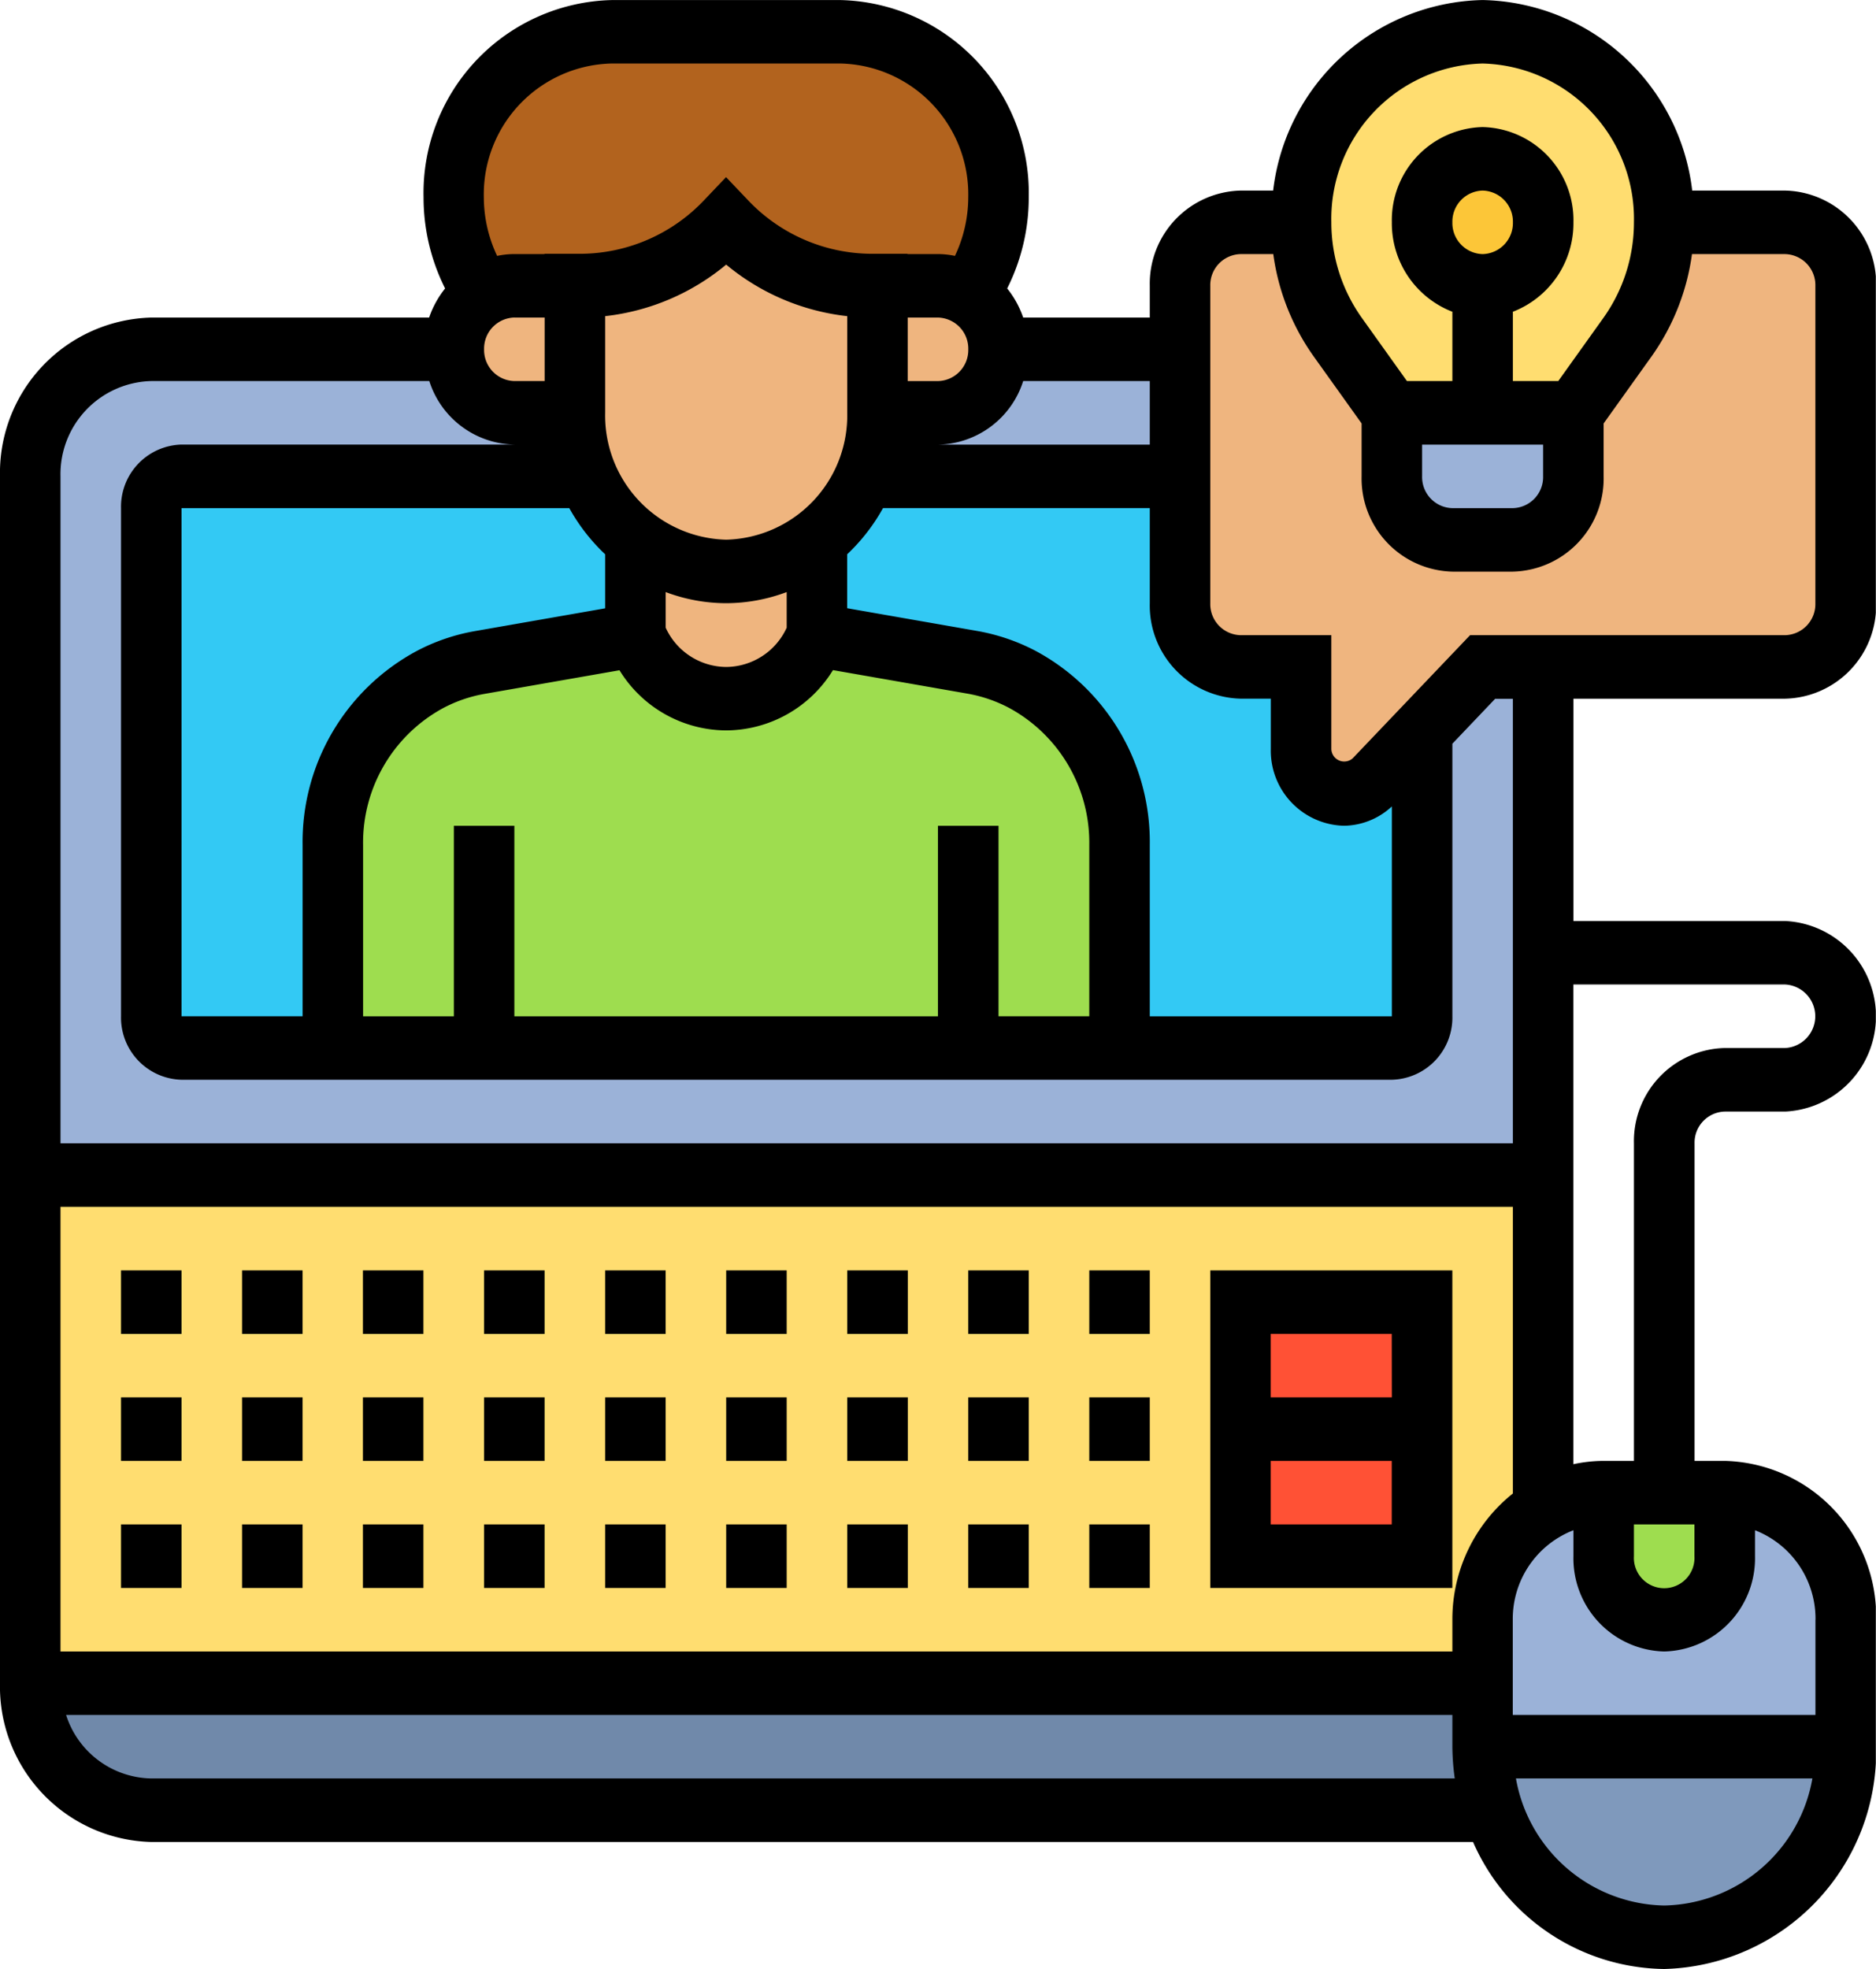
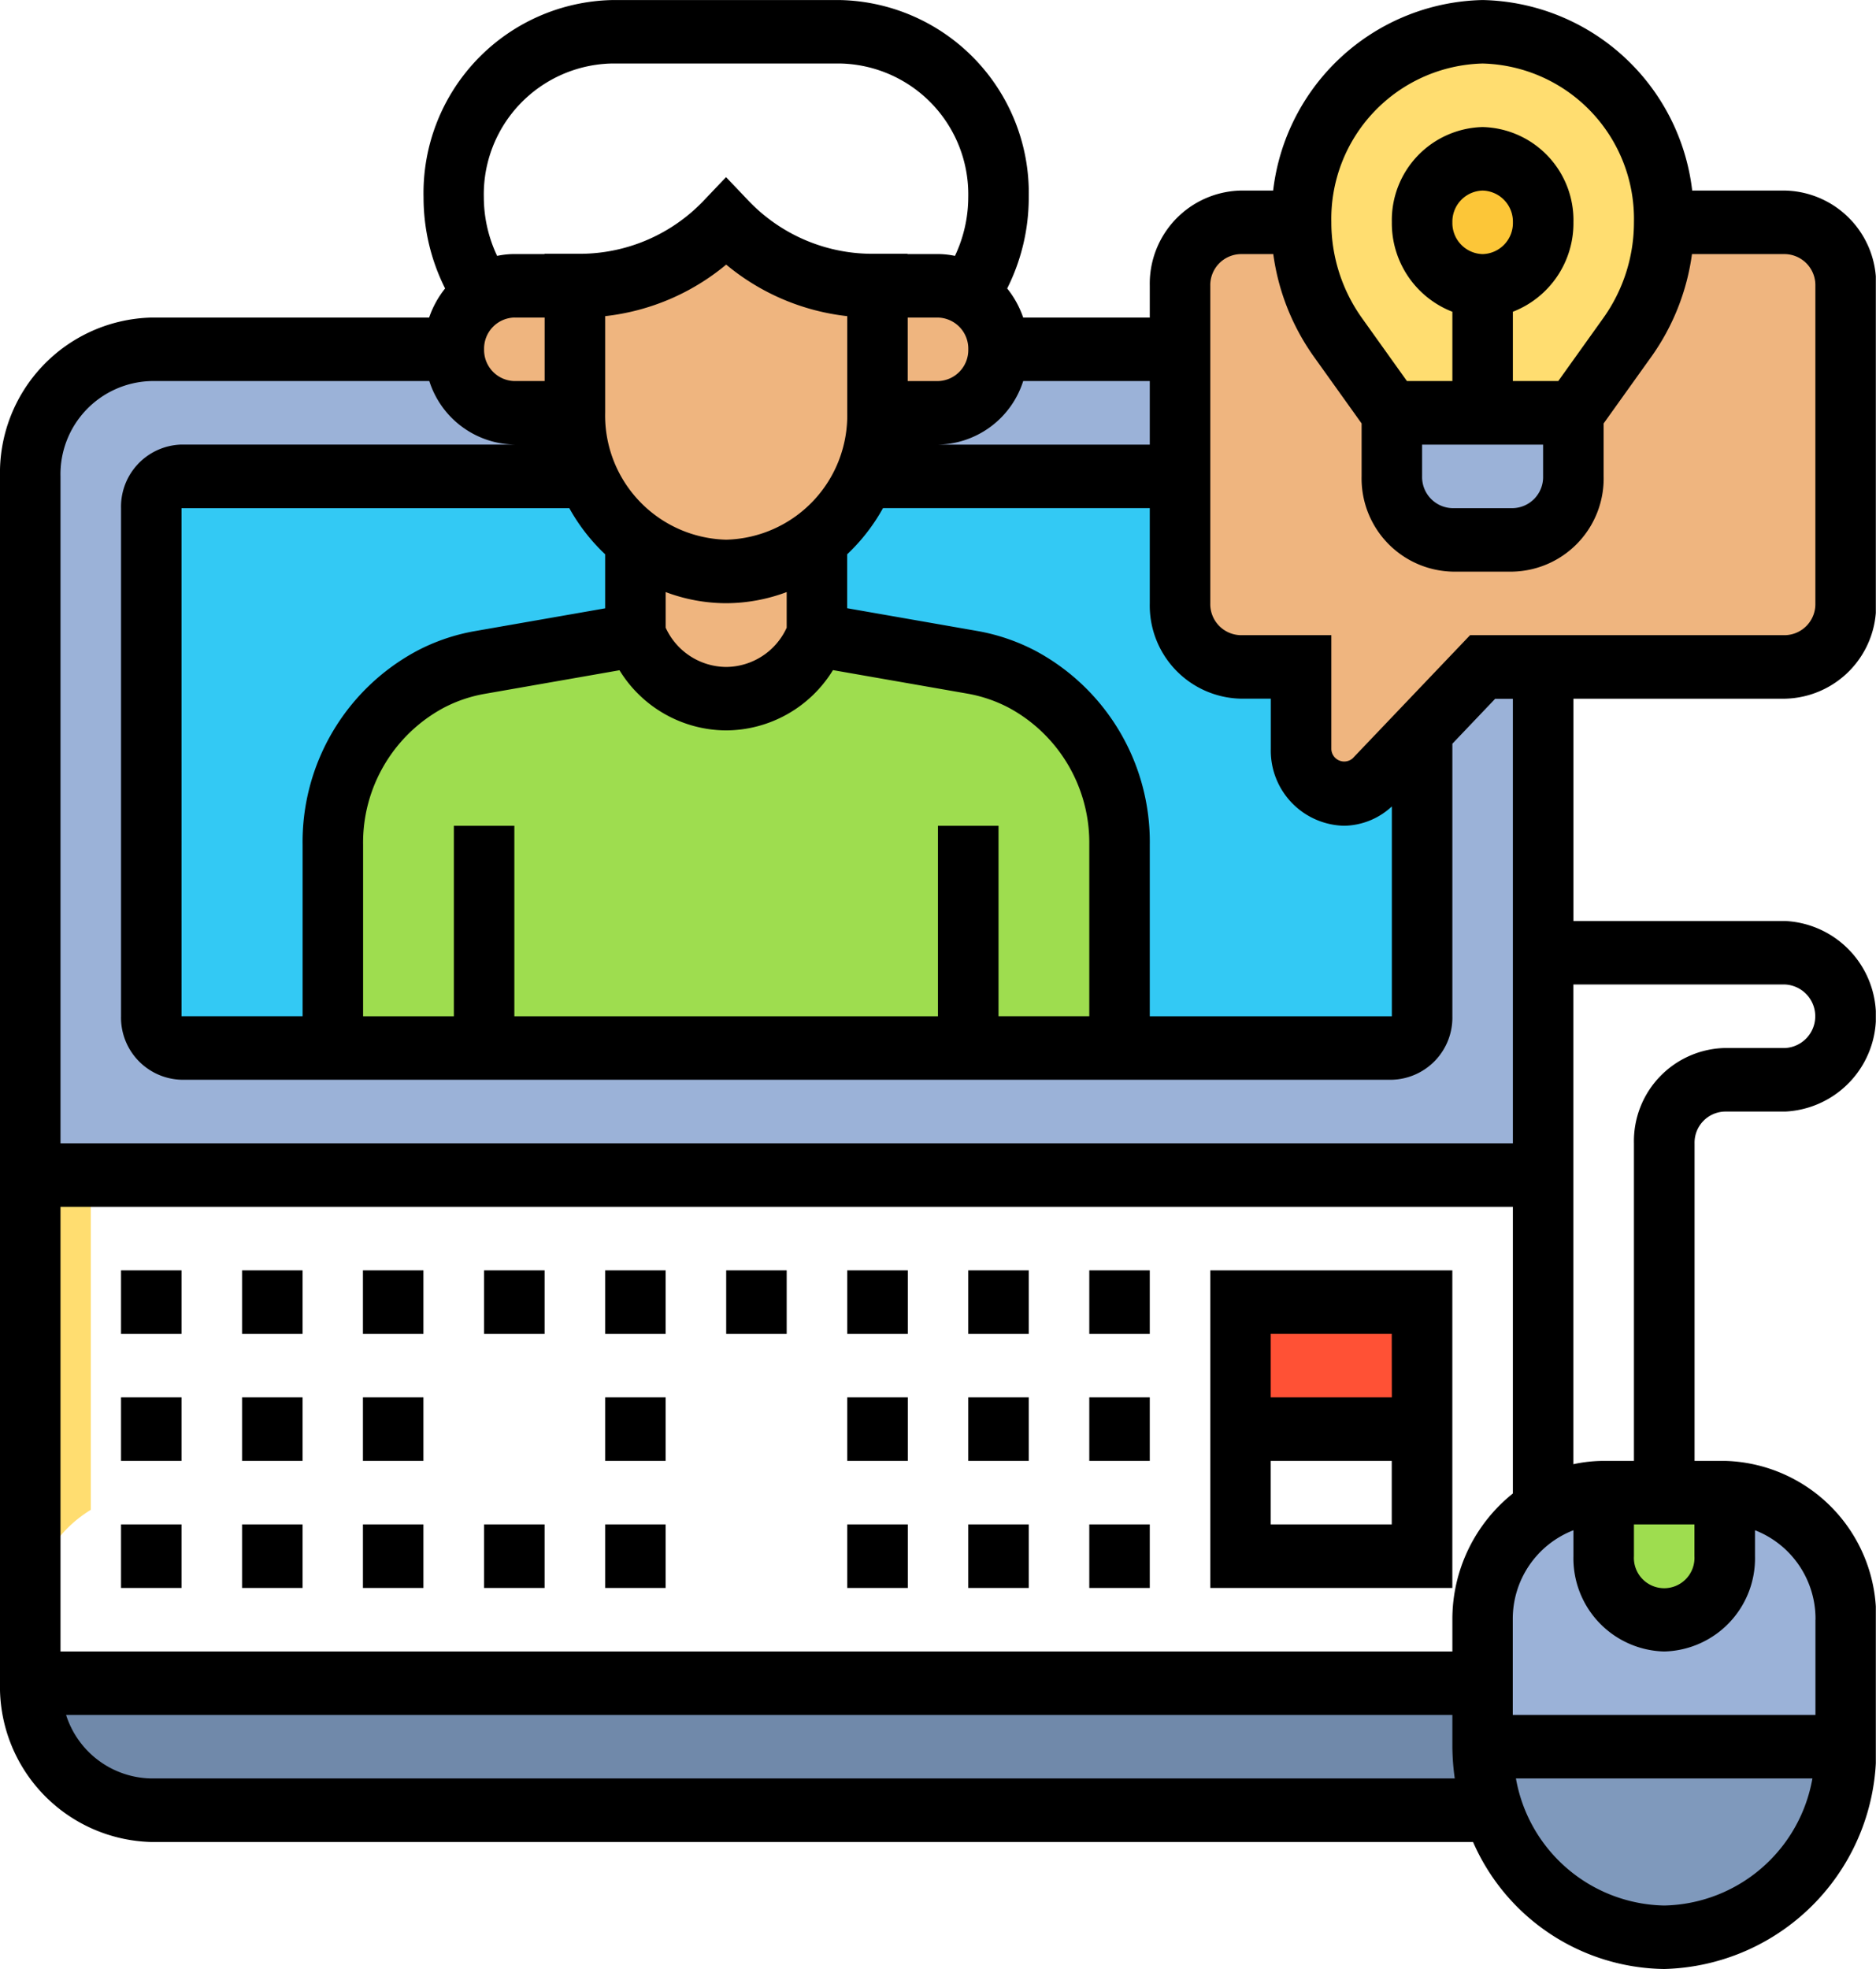
<svg xmlns="http://www.w3.org/2000/svg" width="56.405" height="59.181" viewBox="0 0 56.405 59.181">
  <defs>
    <clipPath id="clip-path">
      <path id="Path_2262" data-name="Path 2262" d="M0,12.533H56.4V-46.648H0Z" transform="translate(0 46.648)" fill="none" />
    </clipPath>
  </defs>
  <g id="Group_402" data-name="Group 402" transform="translate(0 46.648)">
    <g id="Group_413" data-name="Group 413" transform="translate(0 -46.648)" clip-path="url(#clip-path)">
      <g id="Group_402-2" data-name="Group 402" transform="translate(44.578 44.862)">
        <path id="Path_2251" data-name="Path 2251" d="M2.312.809V4.627H-8.6V.809A3.939,3.939,0,0,1-8.441-.327,3.751,3.751,0,0,1-6.786-2.494,3.5,3.5,0,0,1-4.966-3.01V-1.1A1.915,1.915,0,0,0-4.43.245,1.743,1.743,0,0,0-3.147.809,1.872,1.872,0,0,0-1.327-1.1V-3.01A3.731,3.731,0,0,1,2.312.809" transform="translate(8.605 3.01)" fill="#9bb2d8" />
      </g>
      <g id="Group_403" data-name="Group 403" transform="translate(0.91 10.5)">
        <path id="Path_2252" data-name="Path 2252" d="M.771,0H42.619V24.818H-2.868v-21A3.732,3.732,0,0,1,.771,0" transform="translate(2.868)" fill="#9bb2d8" />
      </g>
      <g id="Group_404" data-name="Group 404" transform="translate(4.548 14.318)">
        <path id="Path_2253" data-name="Path 2253" d="M7.9,3.639h-36.39a.934.934,0,0,1-.91-.954V-12.589a.934.934,0,0,1,.91-.954H7.9a.933.933,0,0,1,.91.954V2.685a.933.933,0,0,1-.91.954" transform="translate(29.401 13.543)" fill="#33c9f4" />
      </g>
      <g id="Group_405" data-name="Group 405" transform="translate(35.48 6.682)">
        <path id="Path_2254" data-name="Path 2254" d="M3.853,0H-12.523a1.872,1.872,0,0,0-1.819,1.909v9.545a1.871,1.871,0,0,0,1.819,1.908H-10.7v2.473A1.313,1.313,0,0,0-9.42,17.182a1.257,1.257,0,0,0,.91-.392l1.446-1.517,1.819-1.909h9.1a1.871,1.871,0,0,0,1.819-1.908V1.909A1.871,1.871,0,0,0,3.853,0" transform="translate(14.342)" fill="#efb57f" />
      </g>
      <g id="Group_406" data-name="Group 406" transform="translate(44.578 52.499)">
        <path id="Path_2255" data-name="Path 2255" d="M0,0H10.917A5.6,5.6,0,0,1,5.459,5.727,5.485,5.485,0,0,1,.31,1.909,6.016,6.016,0,0,1,0,0" fill="#7f99bc" />
      </g>
      <g id="Group_407" data-name="Group 407" transform="translate(48.217 44.863)">
        <path id="Path_2256" data-name="Path 2256" d="M.771,0V1.909A1.872,1.872,0,0,1-1.049,3.819a1.739,1.739,0,0,1-1.283-.563,1.909,1.909,0,0,1-.537-1.346V0H.771Z" transform="translate(2.868)" fill="#9edd4f" />
      </g>
      <g id="Group_408" data-name="Group 408" transform="translate(39.119 0.954)">
        <path id="Path_2257" data-name="Path 2257" d="M1.156,2.426H-1.573L-3.211.135A5.908,5.908,0,0,1-4.3-3.3,5.814,5.814,0,0,1-2.7-7.348,5.279,5.279,0,0,1,1.156-9.029,5.279,5.279,0,0,1,5.013-7.348,5.814,5.814,0,0,1,6.615-3.3,5.908,5.908,0,0,1,5.523.135L3.885,2.426Z" transform="translate(4.303 9.029)" fill="#ffdd70" />
      </g>
      <g id="Group_409" data-name="Group 409" transform="translate(41.848 12.409)">
        <path id="Path_2258" data-name="Path 2258" d="M1.156,0V1.909A1.872,1.872,0,0,1-.663,3.819H-2.482A1.873,1.873,0,0,1-4.3,1.909V0H1.156Z" transform="translate(4.303)" fill="#9bb2d8" />
      </g>
      <g id="Group_410" data-name="Group 410" transform="translate(42.758 4.773)">
        <path id="Path_2259" data-name="Path 2259" d="M.385,0A1.866,1.866,0,0,1,2.2,1.909,1.866,1.866,0,0,1,.385,3.819,1.866,1.866,0,0,1-1.434,1.909,1.866,1.866,0,0,1,.385,0" transform="translate(1.434)" fill="#fcc638" />
      </g>
      <g id="Group_411" data-name="Group 411" transform="translate(0.91 50.59)">
        <path id="Path_2260" data-name="Path 2260" d="M9.313.809H-31.025A3.731,3.731,0,0,1-34.664-3.01H9V-1.1A6.016,6.016,0,0,0,9.313.809" transform="translate(34.664 3.01)" fill="#7089aa" />
      </g>
      <g id="Group_412" data-name="Group 412" transform="translate(0.91 35.318)">
-         <path id="Path_2261" data-name="Path 2261" d="M0,0V15.272H43.668V13.363a3.939,3.939,0,0,1,.164-1.135,3.765,3.765,0,0,1,1.656-2.167V0Z" fill="#ffdd70" />
+         <path id="Path_2261" data-name="Path 2261" d="M0,0V15.272V13.363a3.939,3.939,0,0,1,.164-1.135,3.765,3.765,0,0,1,1.656-2.167V0Z" fill="#ffdd70" />
      </g>
    </g>
-     <path id="Path_2263" data-name="Path 2263" d="M29.4-12.791H34.86v3.819H29.4Z" transform="translate(7.899 9.096)" fill="#ff5135" />
    <path id="Path_2264" data-name="Path 2264" d="M29.4-15.8H34.86v3.819H29.4Z" transform="translate(7.899 8.288)" fill="#ff5135" />
    <g id="Group_420" data-name="Group 420" transform="translate(0 -46.648)" clip-path="url(#clip-path)">
      <g id="Group_414" data-name="Group 414" transform="translate(10.007 19.091)">
        <path id="Path_2265" data-name="Path 2265" d="M4.046,2.628h-19.1V-3.481A5.6,5.6,0,0,1-12.13-8.454a4.943,4.943,0,0,1,1.492-.506l4.676-.821.1.2A2.908,2.908,0,0,0-3.232-7.872,2.912,2.912,0,0,0-.6-9.581l.1-.2,4.675.821a4.931,4.931,0,0,1,1.492.506A5.453,5.453,0,0,1,7.8-6.4a5.748,5.748,0,0,1,.79,2.922V2.628Z" transform="translate(15.059 9.781)" fill="#9edd4f" />
      </g>
      <g id="Group_415" data-name="Group 415" transform="translate(26.383 8.591)">
        <path id="Path_2266" data-name="Path 2266" d="M.58.055A1.878,1.878,0,0,1,.944.36a1.915,1.915,0,0,1,.537,1.346A1.871,1.871,0,0,1-.339,3.614H-2.158V-.2H-.339A1.781,1.781,0,0,1,.58.055" transform="translate(2.158 0.203)" fill="#efb57f" />
      </g>
      <g id="Group_416" data-name="Group 416" transform="translate(13.646 0.955)">
-         <path id="Path_2267" data-name="Path 2267" d="M3.468,1.053a5.172,5.172,0,0,1-.9,2.92,1.781,1.781,0,0,0-.919-.258H-.171V3.707H-.325A6.076,6.076,0,0,1-4.72,1.8,6.073,6.073,0,0,1-9.113,3.707h-.155v.009h-1.819a1.782,1.782,0,0,0-.92.258,5.182,5.182,0,0,1-.9-2.92A4.858,4.858,0,0,1-8.168-3.92h6.9a4.858,4.858,0,0,1,4.74,4.973" transform="translate(12.908 3.92)" fill="#b2631e" />
-       </g>
+         </g>
      <g id="Group_417" data-name="Group 417" transform="translate(17.285 6.673)">
        <path id="Path_2268" data-name="Path 2268" d="M1.927.406V4.225a4.925,4.925,0,0,1-.382,1.908A4.642,4.642,0,0,1,.1,8.023a4.3,4.3,0,0,1-2.72.964,4.305,4.305,0,0,1-2.721-.964,4.642,4.642,0,0,1-1.446-1.89,4.925,4.925,0,0,1-.382-1.908V.4h.155A6.075,6.075,0,0,0-2.622-1.512,6.07,6.07,0,0,0,1.772.4h.155Z" transform="translate(7.171 1.512)" fill="#efb57f" />
      </g>
      <g id="Group_418" data-name="Group 418" transform="translate(19.104 16.207)">
        <path id="Path_2269" data-name="Path 2269" d="M1.156,0V2.876l-.1.2A2.909,2.909,0,0,1-1.573,4.784,2.912,2.912,0,0,1-4.2,3.076l-.1-.2V0l.01-.01a4.3,4.3,0,0,0,2.72.964,4.3,4.3,0,0,0,2.72-.964Z" transform="translate(4.303 0.008)" fill="#efb57f" />
      </g>
      <g id="Group_419" data-name="Group 419" transform="translate(13.646 8.591)">
        <path id="Path_2270" data-name="Path 2270" d="M.191.055A1.781,1.781,0,0,1,1.109-.2H2.929V3.614H1.109A1.736,1.736,0,0,1-.173,3.051,1.912,1.912,0,0,1-.71,1.706,1.948,1.948,0,0,1,.191.055" transform="translate(0.71 0.203)" fill="#efb57f" />
      </g>
    </g>
    <path id="Path_2272" data-name="Path 2272" d="M5.737-16.552H7.556v1.909H5.737Z" transform="translate(1.541 8.086)" />
    <path id="Path_2273" data-name="Path 2273" d="M22.947-16.552h1.819v1.909H22.947Z" transform="translate(6.165 8.086)" />
    <path id="Path_2274" data-name="Path 2274" d="M2.868-16.552H4.687v1.909H2.868Z" transform="translate(0.771 8.086)" />
    <path id="Path_2275" data-name="Path 2275" d="M25.815-16.552h1.819v1.909H25.815Z" transform="translate(6.936 8.086)" />
    <path id="Path_2276" data-name="Path 2276" d="M8.6-16.552h1.819v1.909H8.6Z" transform="translate(2.312 8.086)" />
    <path id="Path_2277" data-name="Path 2277" d="M14.342-16.552h1.819v1.909H14.342Z" transform="translate(3.853 8.086)" />
    <path id="Path_2278" data-name="Path 2278" d="M11.473-16.552h1.819v1.909H11.473Z" transform="translate(3.082 8.086)" />
    <path id="Path_2279" data-name="Path 2279" d="M17.21-16.552h1.819v1.909H17.21Z" transform="translate(4.624 8.086)" />
    <path id="Path_2280" data-name="Path 2280" d="M20.079-16.552H21.9v1.909H20.079Z" transform="translate(5.395 8.086)" />
    <path id="Path_2281" data-name="Path 2281" d="M5.737-13.543H7.556v1.909H5.737Z" transform="translate(1.541 8.894)" />
    <path id="Path_2282" data-name="Path 2282" d="M20.079-13.543H21.9v1.909H20.079Z" transform="translate(5.395 8.894)" />
    <path id="Path_2283" data-name="Path 2283" d="M2.868-13.543H4.687v1.909H2.868Z" transform="translate(0.771 8.894)" />
-     <path id="Path_2284" data-name="Path 2284" d="M11.473-13.543h1.819v1.909H11.473Z" transform="translate(3.082 8.894)" />
-     <path id="Path_2285" data-name="Path 2285" d="M17.21-13.543h1.819v1.909H17.21Z" transform="translate(4.624 8.894)" />
    <path id="Path_2286" data-name="Path 2286" d="M22.947-13.543h1.819v1.909H22.947Z" transform="translate(6.165 8.894)" />
    <path id="Path_2287" data-name="Path 2287" d="M25.815-13.543h1.819v1.909H25.815Z" transform="translate(6.936 8.894)" />
    <path id="Path_2288" data-name="Path 2288" d="M14.342-13.543h1.819v1.909H14.342Z" transform="translate(3.853 8.894)" />
    <path id="Path_2289" data-name="Path 2289" d="M8.6-13.543h1.819v1.909H8.6Z" transform="translate(2.312 8.894)" />
-     <path id="Path_2290" data-name="Path 2290" d="M17.21-10.533h1.819v1.909H17.21Z" transform="translate(4.624 9.703)" />
    <path id="Path_2291" data-name="Path 2291" d="M14.342-10.533h1.819v1.909H14.342Z" transform="translate(3.853 9.703)" />
    <path id="Path_2292" data-name="Path 2292" d="M11.473-10.533h1.819v1.909H11.473Z" transform="translate(3.082 9.703)" />
    <path id="Path_2293" data-name="Path 2293" d="M22.947-10.533h1.819v1.909H22.947Z" transform="translate(6.165 9.703)" />
    <path id="Path_2294" data-name="Path 2294" d="M25.815-10.533h1.819v1.909H25.815Z" transform="translate(6.936 9.703)" />
    <path id="Path_2295" data-name="Path 2295" d="M8.6-10.533h1.819v1.909H8.6Z" transform="translate(2.312 9.703)" />
    <path id="Path_2296" data-name="Path 2296" d="M2.868-10.533H4.687v1.909H2.868Z" transform="translate(0.771 9.703)" />
    <path id="Path_2297" data-name="Path 2297" d="M20.079-10.533H21.9v1.909H20.079Z" transform="translate(5.395 9.703)" />
    <path id="Path_2298" data-name="Path 2298" d="M5.737-10.533H7.556v1.909H5.737Z" transform="translate(1.541 9.703)" />
    <path id="Path_2299" data-name="Path 2299" d="M35.961-16.552H28.683v9.545h7.278Zm-1.819,3.817H30.5v-1.909h3.639Zm0-1.909M30.5-10.825h3.639v1.909H30.5Z" transform="translate(7.706 8.086)" />
    <g id="Group_422" data-name="Group 422" transform="translate(0 -46.648)" clip-path="url(#clip-path)">
      <g id="Group_421" data-name="Group 421" transform="translate(0 0.001)">
        <path id="Path_2300" data-name="Path 2300" d="M11.367,4.447A2.8,2.8,0,0,0,14.1,1.584V-7.962a2.8,2.8,0,0,0-2.729-2.863h-2.8a6.48,6.48,0,0,0-6.3-5.727,6.481,6.481,0,0,0-6.3,5.727h-.983A2.8,2.8,0,0,0-7.738-7.962v.954h-3.806a2.9,2.9,0,0,0-.481-.875,6.088,6.088,0,0,0,.648-2.74,5.8,5.8,0,0,0-5.651-5.928h-6.894a5.8,5.8,0,0,0-5.651,5.928,6.088,6.088,0,0,0,.648,2.74,2.9,2.9,0,0,0-.481.875H-37.76a4.67,4.67,0,0,0-4.548,4.773V34.037A4.67,4.67,0,0,0-37.76,38.81H1.982a6.358,6.358,0,0,0,5.746,3.817A6.537,6.537,0,0,0,14.1,35.947V32.128a4.67,4.67,0,0,0-4.548-4.773h-.91V17.81a.934.934,0,0,1,.91-.954h1.819a2.867,2.867,0,0,0,0-5.727H5V4.447Zm-9.1-19.091A4.671,4.671,0,0,1,6.819-9.871a4.952,4.952,0,0,1-.911,2.863L4.544-5.1H3.179V-7.183A2.853,2.853,0,0,0,5-9.871a2.8,2.8,0,0,0-2.729-2.863A2.8,2.8,0,0,0-.46-9.871,2.853,2.853,0,0,0,1.36-7.183V-5.1H-.006L-1.369-7.008a4.951,4.951,0,0,1-.91-2.863,4.67,4.67,0,0,1,4.548-4.773M.45-3.189H4.088v.954a.934.934,0,0,1-.91.955H1.36a.934.934,0,0,1-.91-.955Zm.91-6.682a.934.934,0,0,1,.91-.954.934.934,0,0,1,.91.954.934.934,0,0,1-.91.955.934.934,0,0,1-.91-.955M-5.919-7.962a.934.934,0,0,1,.91-.954h.984a6.907,6.907,0,0,0,1.2,3.054l1.456,2.036v1.591A2.8,2.8,0,0,0,1.36.628H3.179A2.8,2.8,0,0,0,5.908-2.235V-3.826L7.364-5.862a6.909,6.909,0,0,0,1.2-3.054h2.8a.934.934,0,0,1,.91.954V1.584a.934.934,0,0,1-.91.954H1.892l-3.528,3.7a.387.387,0,0,1-.643-.279V2.538h-2.73a.934.934,0,0,1-.91-.954ZM-14.107,8.266v5.727H-26.843V8.266h-1.819v5.727h-2.729V8.835A4.6,4.6,0,0,1-28.967,4.72,4.217,4.217,0,0,1-27.727,4.3l4.045-.708A3.782,3.782,0,0,0-20.474,5.4a3.786,3.786,0,0,0,3.21-1.812l4.045.707a4.267,4.267,0,0,1,1.239.422A4.607,4.607,0,0,1-9.557,8.835v5.157h-2.729V8.266ZM-26.843-7.008h.91V-5.1h-.91a.934.934,0,0,1-.91-.954.934.934,0,0,1,.91-.955m2.73,7.115V1.731l-3.913.684a5.934,5.934,0,0,0-1.756.6A6.513,6.513,0,0,0-33.21,8.835v5.157h-3.64V-1.28h11.659A5.712,5.712,0,0,0-24.113.107m5.458,2.206a2.015,2.015,0,0,1-1.819,1.18,2.015,2.015,0,0,1-1.819-1.18V1.242a5.173,5.173,0,0,0,1.819.335,5.213,5.213,0,0,0,1.819-.335ZM-20.474-.332a3.735,3.735,0,0,1-3.639-3.819v-2.9A6.87,6.87,0,0,0-20.474-8.6a6.87,6.87,0,0,0,3.639,1.549v2.9A3.735,3.735,0,0,1-20.474-.332m9.307,3.344a6,6,0,0,0-1.756-.6l-3.913-.684V.106a5.707,5.707,0,0,0,1.077-1.387h8.021V1.582A2.8,2.8,0,0,0-5.009,4.446h.91V5.961A2.256,2.256,0,0,0-1.9,8.266,2.152,2.152,0,0,0-.46,7.685v6.308H-7.738V8.835a6.514,6.514,0,0,0-3.429-5.823m-3.849-10.02h.91a.934.934,0,0,1,.911.955.934.934,0,0,1-.911.954h-.91Zm7.278,3.819h-6.369A2.739,2.739,0,0,0-11.544-5.1h3.806ZM-23.921-14.644h6.894a3.934,3.934,0,0,1,3.831,4.02,4.133,4.133,0,0,1-.4,1.762,2.552,2.552,0,0,0-.515-.055h-.91v-.008h-1.064a5.146,5.146,0,0,1-3.75-1.629l-.643-.675-.643.675a5.148,5.148,0,0,1-3.75,1.629h-1.066v.008h-.91a2.539,2.539,0,0,0-.514.055,4.133,4.133,0,0,1-.4-1.762,3.934,3.934,0,0,1,3.831-4.02M6.819,29.265H8.638v.954a.911.911,0,1,1-1.819,0Zm-3.64-.93A4.836,4.836,0,0,0,1.36,32.128v.955H-40.489V19.719H3.179ZM-37.76,36.9a2.738,2.738,0,0,1-2.561-1.909H1.36v.955a7.169,7.169,0,0,0,.072.954ZM7.728,40.719A4.618,4.618,0,0,1,3.271,36.9h8.914a4.619,4.619,0,0,1-4.457,3.819m4.548-8.591v2.863h-9.1V32.128A2.856,2.856,0,0,1,5,29.44v.779a2.8,2.8,0,0,0,2.73,2.865,2.8,2.8,0,0,0,2.729-2.865V29.44a2.856,2.856,0,0,1,1.819,2.688m-.91-19.091a.956.956,0,0,1,0,1.909H9.548A2.8,2.8,0,0,0,6.819,17.81v9.545H5.908a4.4,4.4,0,0,0-.91.1V13.037ZM3.179,17.81H-40.489V-2.235A2.8,2.8,0,0,1-37.76-5.1H-29.4a2.738,2.738,0,0,0,2.561,1.909H-36.85A1.868,1.868,0,0,0-38.669-1.28V13.992A1.868,1.868,0,0,0-36.85,15.9H-.46A1.868,1.868,0,0,0,1.36,13.992V5.8l1.286-1.35h.533Z" transform="translate(42.308 16.552)" />
      </g>
    </g>
  </g>
</svg>